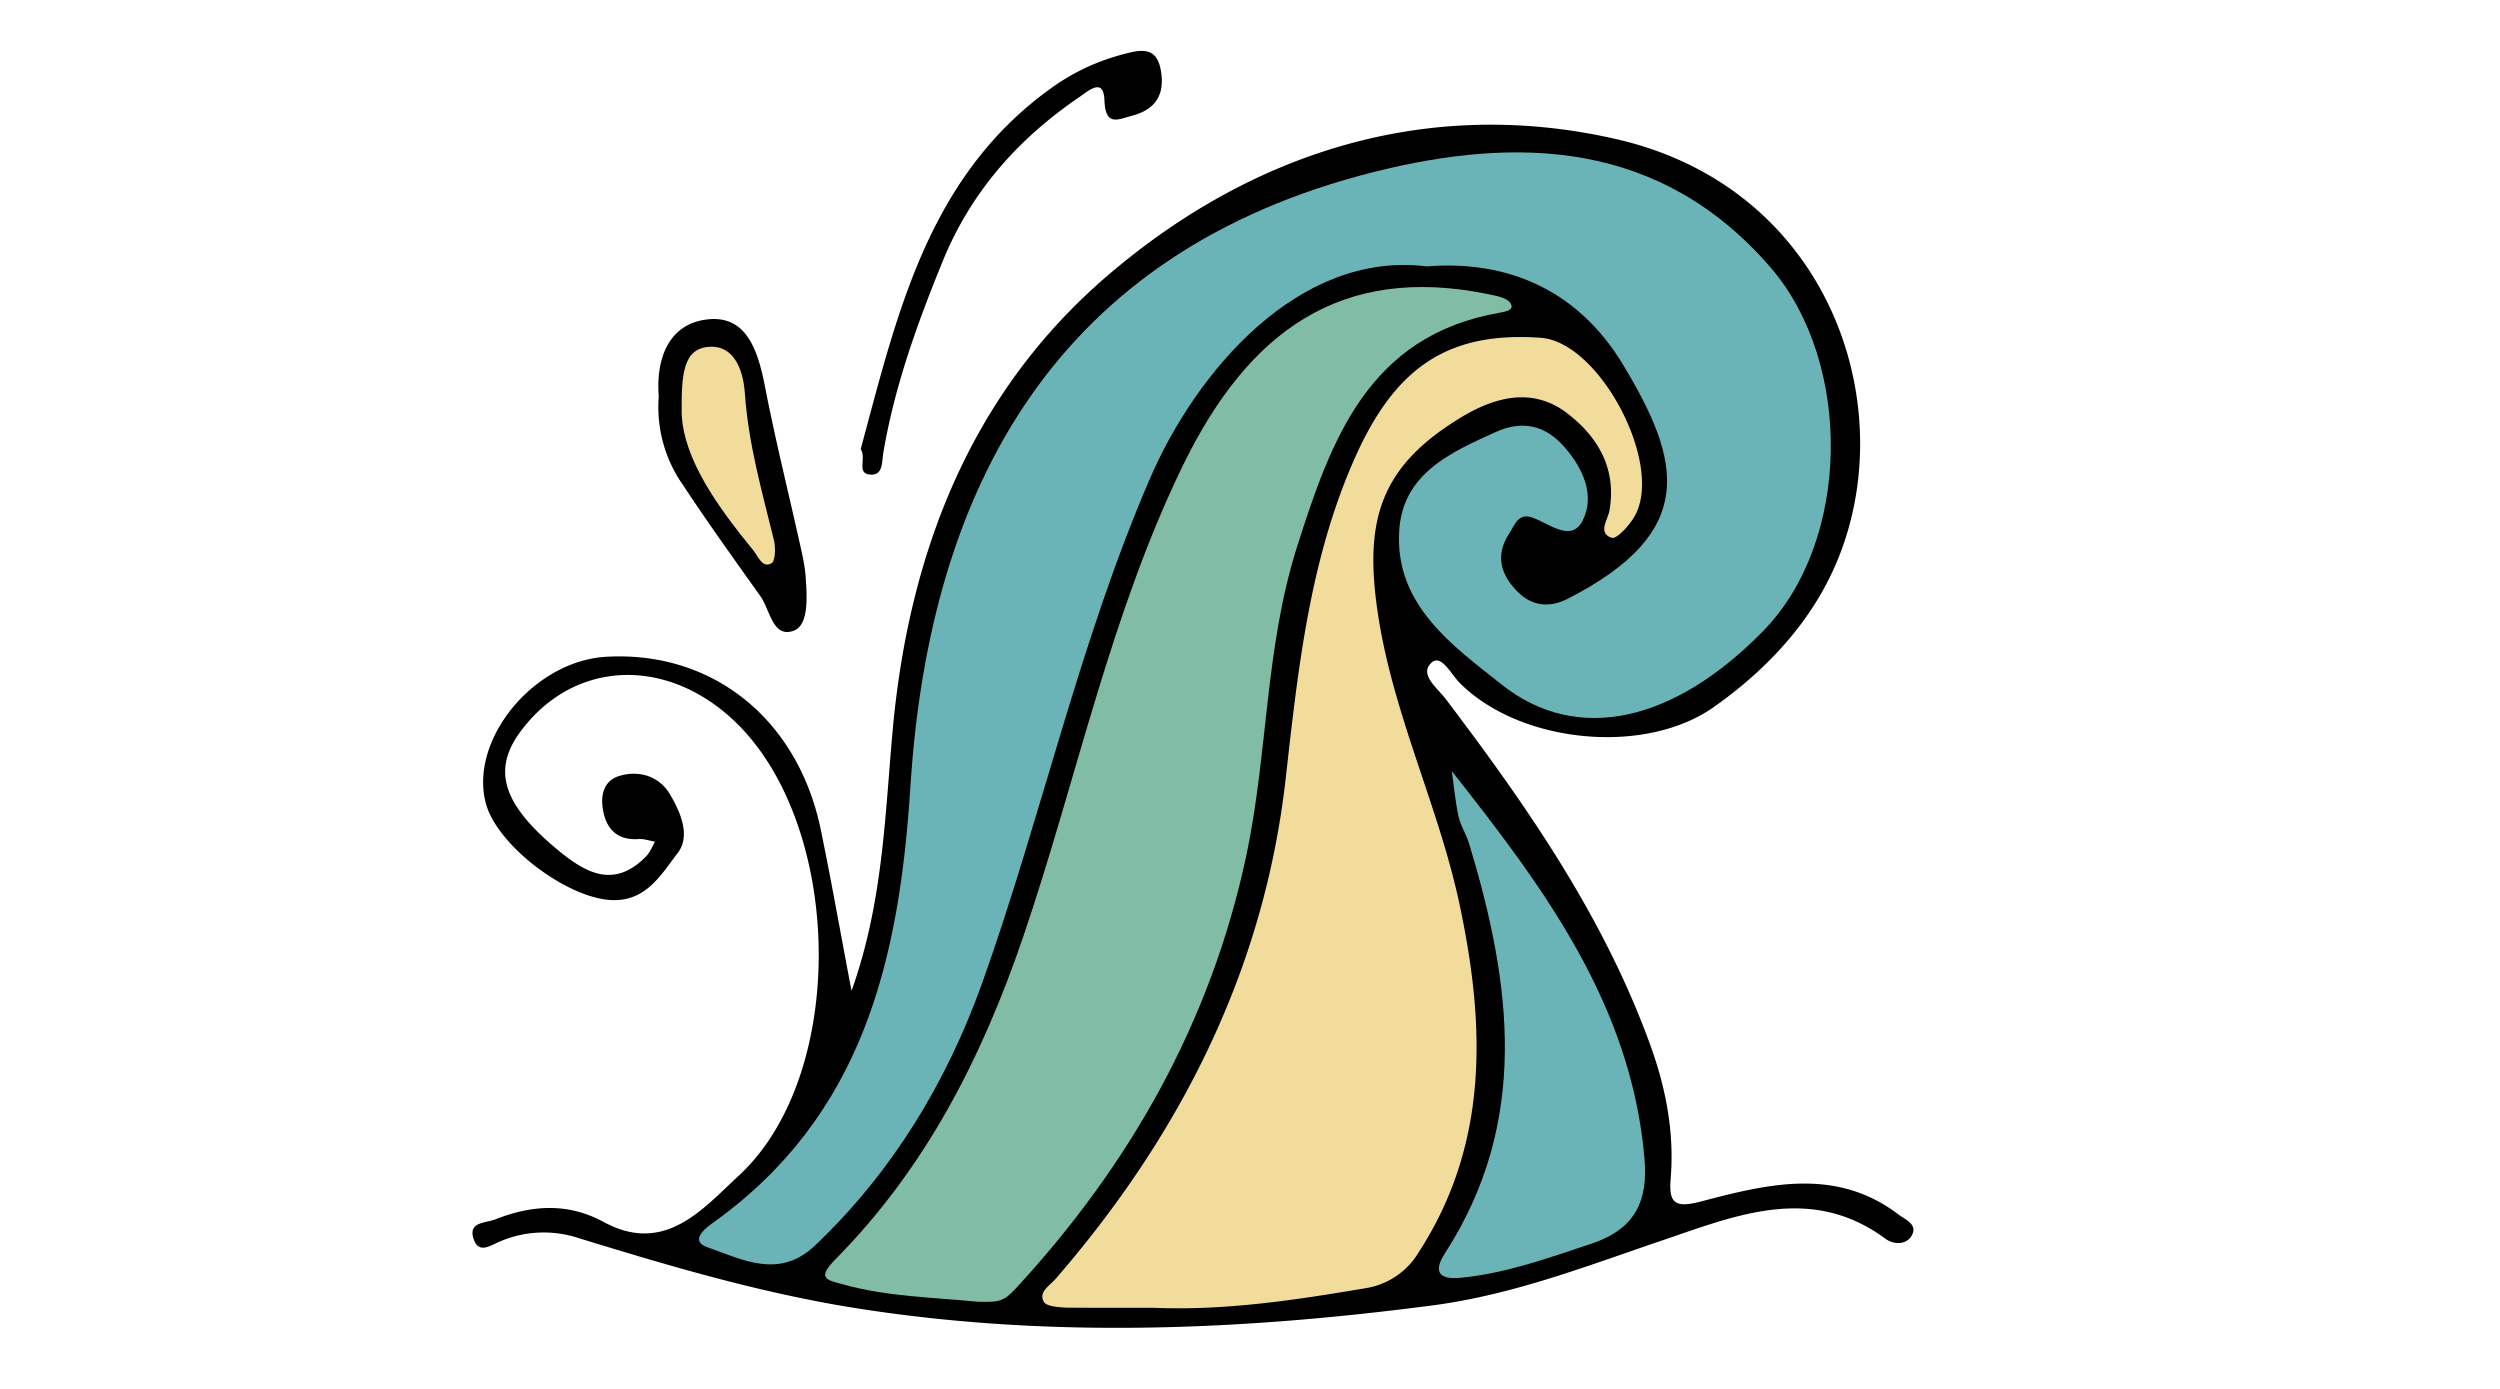
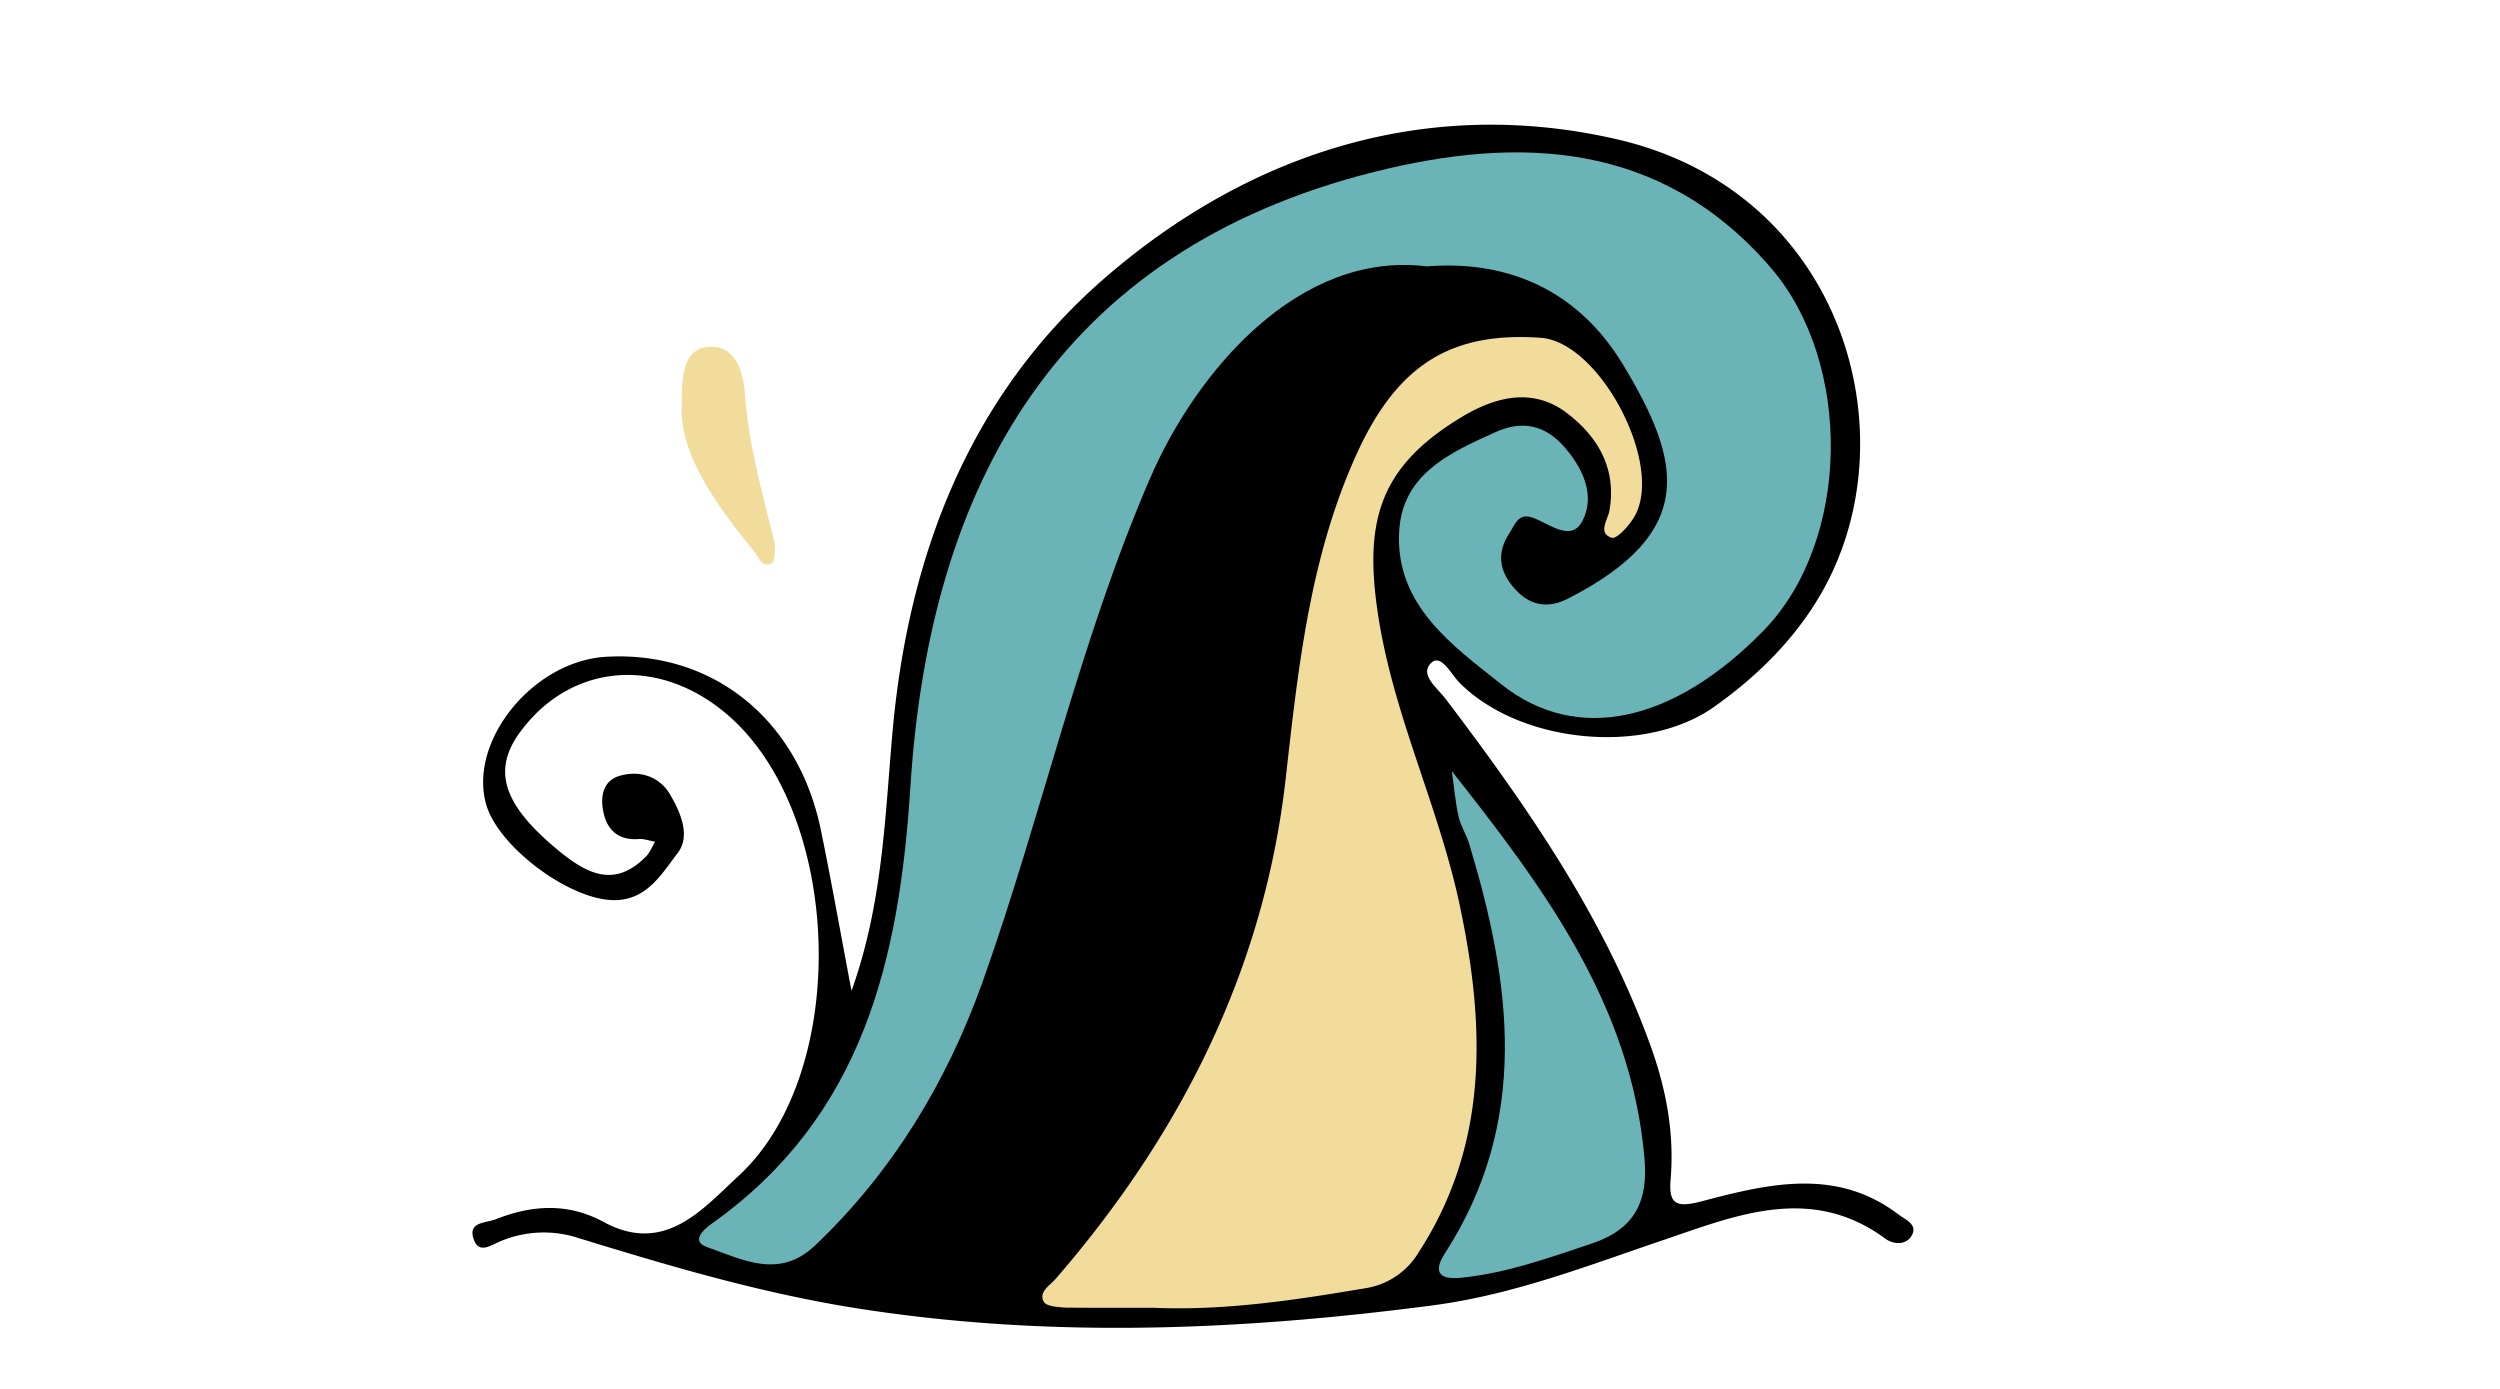
<svg xmlns="http://www.w3.org/2000/svg" width="18" height="10">
  <path d="M6.131 7.134c.226-.632.24-1.253.296-1.873.115-1.272.558-2.426 1.542-3.272C9.015 1.09 10.284.694 11.63 1c1.588.359 2.1 2.016 1.549 3.147-.184.38-.486.694-.837.942-.498.354-1.398.264-1.832-.172-.062-.062-.133-.21-.203-.146-.092.084.042.183.1.259.586.773 1.137 1.565 1.472 2.486.115.314.177.635.15.968-.016.183.033.216.224.165.477-.125.968-.246 1.417.096.047.036.146.072.09.158-.042.063-.13.058-.189.013-.529-.388-1.066-.168-1.585.009-.548.185-1.08.395-1.665.473-1.372.18-2.739.239-4.112.028-.701-.107-1.374-.306-2.047-.513a.8.8 0 0 0-.556.023c-.073.03-.157.095-.195-.012-.045-.129.085-.116.16-.146.261-.103.519-.118.773.019.441.242.717-.094.973-.33.8-.736.756-2.56-.05-3.295-.495-.45-1.146-.41-1.52.096-.205.277-.127.523.267.85.204.169.408.283.638.048.028-.029.043-.069.064-.106-.039-.006-.077-.021-.115-.019-.165.013-.243-.083-.262-.226-.013-.098.011-.198.126-.23.15-.042.289.012.361.138.073.124.148.295.054.418-.114.148-.222.342-.46.34-.316-.001-.822-.376-.917-.68-.138-.457.33-1.04.859-1.072.767-.045 1.383.447 1.548 1.246.077.374.143.75.221 1.159z" />
-   <path d="M4.743 2.854c-.021-.261.065-.526.357-.555.28-.028.358.234.407.479.075.389.172.775.258 1.163.017.076.033.153.037.23.009.134.019.329-.085.369-.152.059-.172-.147-.241-.246-.19-.267-.382-.534-.562-.807a.976.976 0 0 1-.171-.633zm1.454.38c.265-.98.485-1.976 1.392-2.614.166-.116.342-.192.539-.24.129-.032.203-.013.229.121.032.172-.029.285-.205.332-.106.028-.193.079-.2-.112C7.945.556 7.84.652 7.774.697c-.445.303-.786.686-.992 1.197-.179.44-.339.884-.42 1.353-.015.074.002.185-.106.169-.087-.013-.017-.121-.059-.182z" />
  <path fill="#6AB4B8" d="M10.273 1.918c-.924-.115-1.662.76-1.993 1.527-.509 1.178-.78 2.432-1.209 3.635-.257.715-.645 1.357-1.202 1.887-.259.246-.522.102-.776.013-.121-.042-.032-.124.032-.17 1.088-.772 1.35-1.896 1.43-3.146.138-2.177 1.064-3.854 3.338-4.426 1.033-.259 2.064-.231 2.858.691.589.686.577 1.965-.054 2.612-.636.652-1.338.826-1.89.384-.343-.273-.762-.566-.733-1.096.021-.419.373-.573.699-.72.184-.082.35-.052.491.11.139.158.219.351.133.525-.08.166-.238.028-.36-.016-.106-.04-.129.051-.172.115-.104.16-.056.302.066.422.102.099.225.114.359.045.941-.482.815-.99.395-1.686-.316-.522-.812-.754-1.412-.706z" />
  <path fill="#F1DC9B" d="M8.304 9.416c-.209 0-.418.001-.625-.001-.058-.003-.146-.008-.164-.043-.039-.072.045-.116.088-.167.9-1.04 1.5-2.229 1.654-3.6.091-.805.175-1.6.514-2.343.292-.637.678-.875 1.321-.83.429.029.896.924.673 1.292-.037.063-.126.16-.161.148-.103-.034-.027-.13-.016-.196.053-.303-.084-.532-.305-.701-.246-.188-.515-.119-.758.027-.599.361-.708.756-.6 1.444.115.725.441 1.379.588 2.086.179.852.208 1.702-.297 2.482a.543.543 0 0 1-.39.262c-.503.085-1.009.162-1.522.14z" />
-   <path fill="#81BCA4" d="M7.045 9.373c-.336-.033-.657-.037-.97-.124-.121-.033-.198-.041-.061-.181.649-.656 1.054-1.447 1.353-2.323.386-1.134.626-2.32 1.154-3.402.468-.956 1.133-1.443 2.195-1.225.057.012.132.025.159.064.034.053-.042.062-.075.069-.95.165-1.217.917-1.463 1.692-.229.723-.208 1.485-.364 2.22-.256 1.197-.836 2.223-1.662 3.117-.086.092-.12.096-.266.093z" />
  <path fill="#6AB4B8" d="M10.453 5.552c.66.836 1.292 1.681 1.387 2.787.027.3-.06.506-.375.613-.312.104-.62.216-.948.248-.136.013-.21-.027-.113-.177.613-.95.478-1.943.174-2.948-.02-.066-.061-.128-.076-.194-.024-.108-.033-.22-.049-.329z" />
  <path fill="#F1DC9B" d="M4.908 2.977c-.002-.276.008-.469.2-.48.183-.011.244.176.255.334.025.364.124.71.21 1.061.012.053.01.149-.019.164-.067.037-.095-.051-.13-.093-.264-.323-.503-.66-.516-.986z" />
</svg>